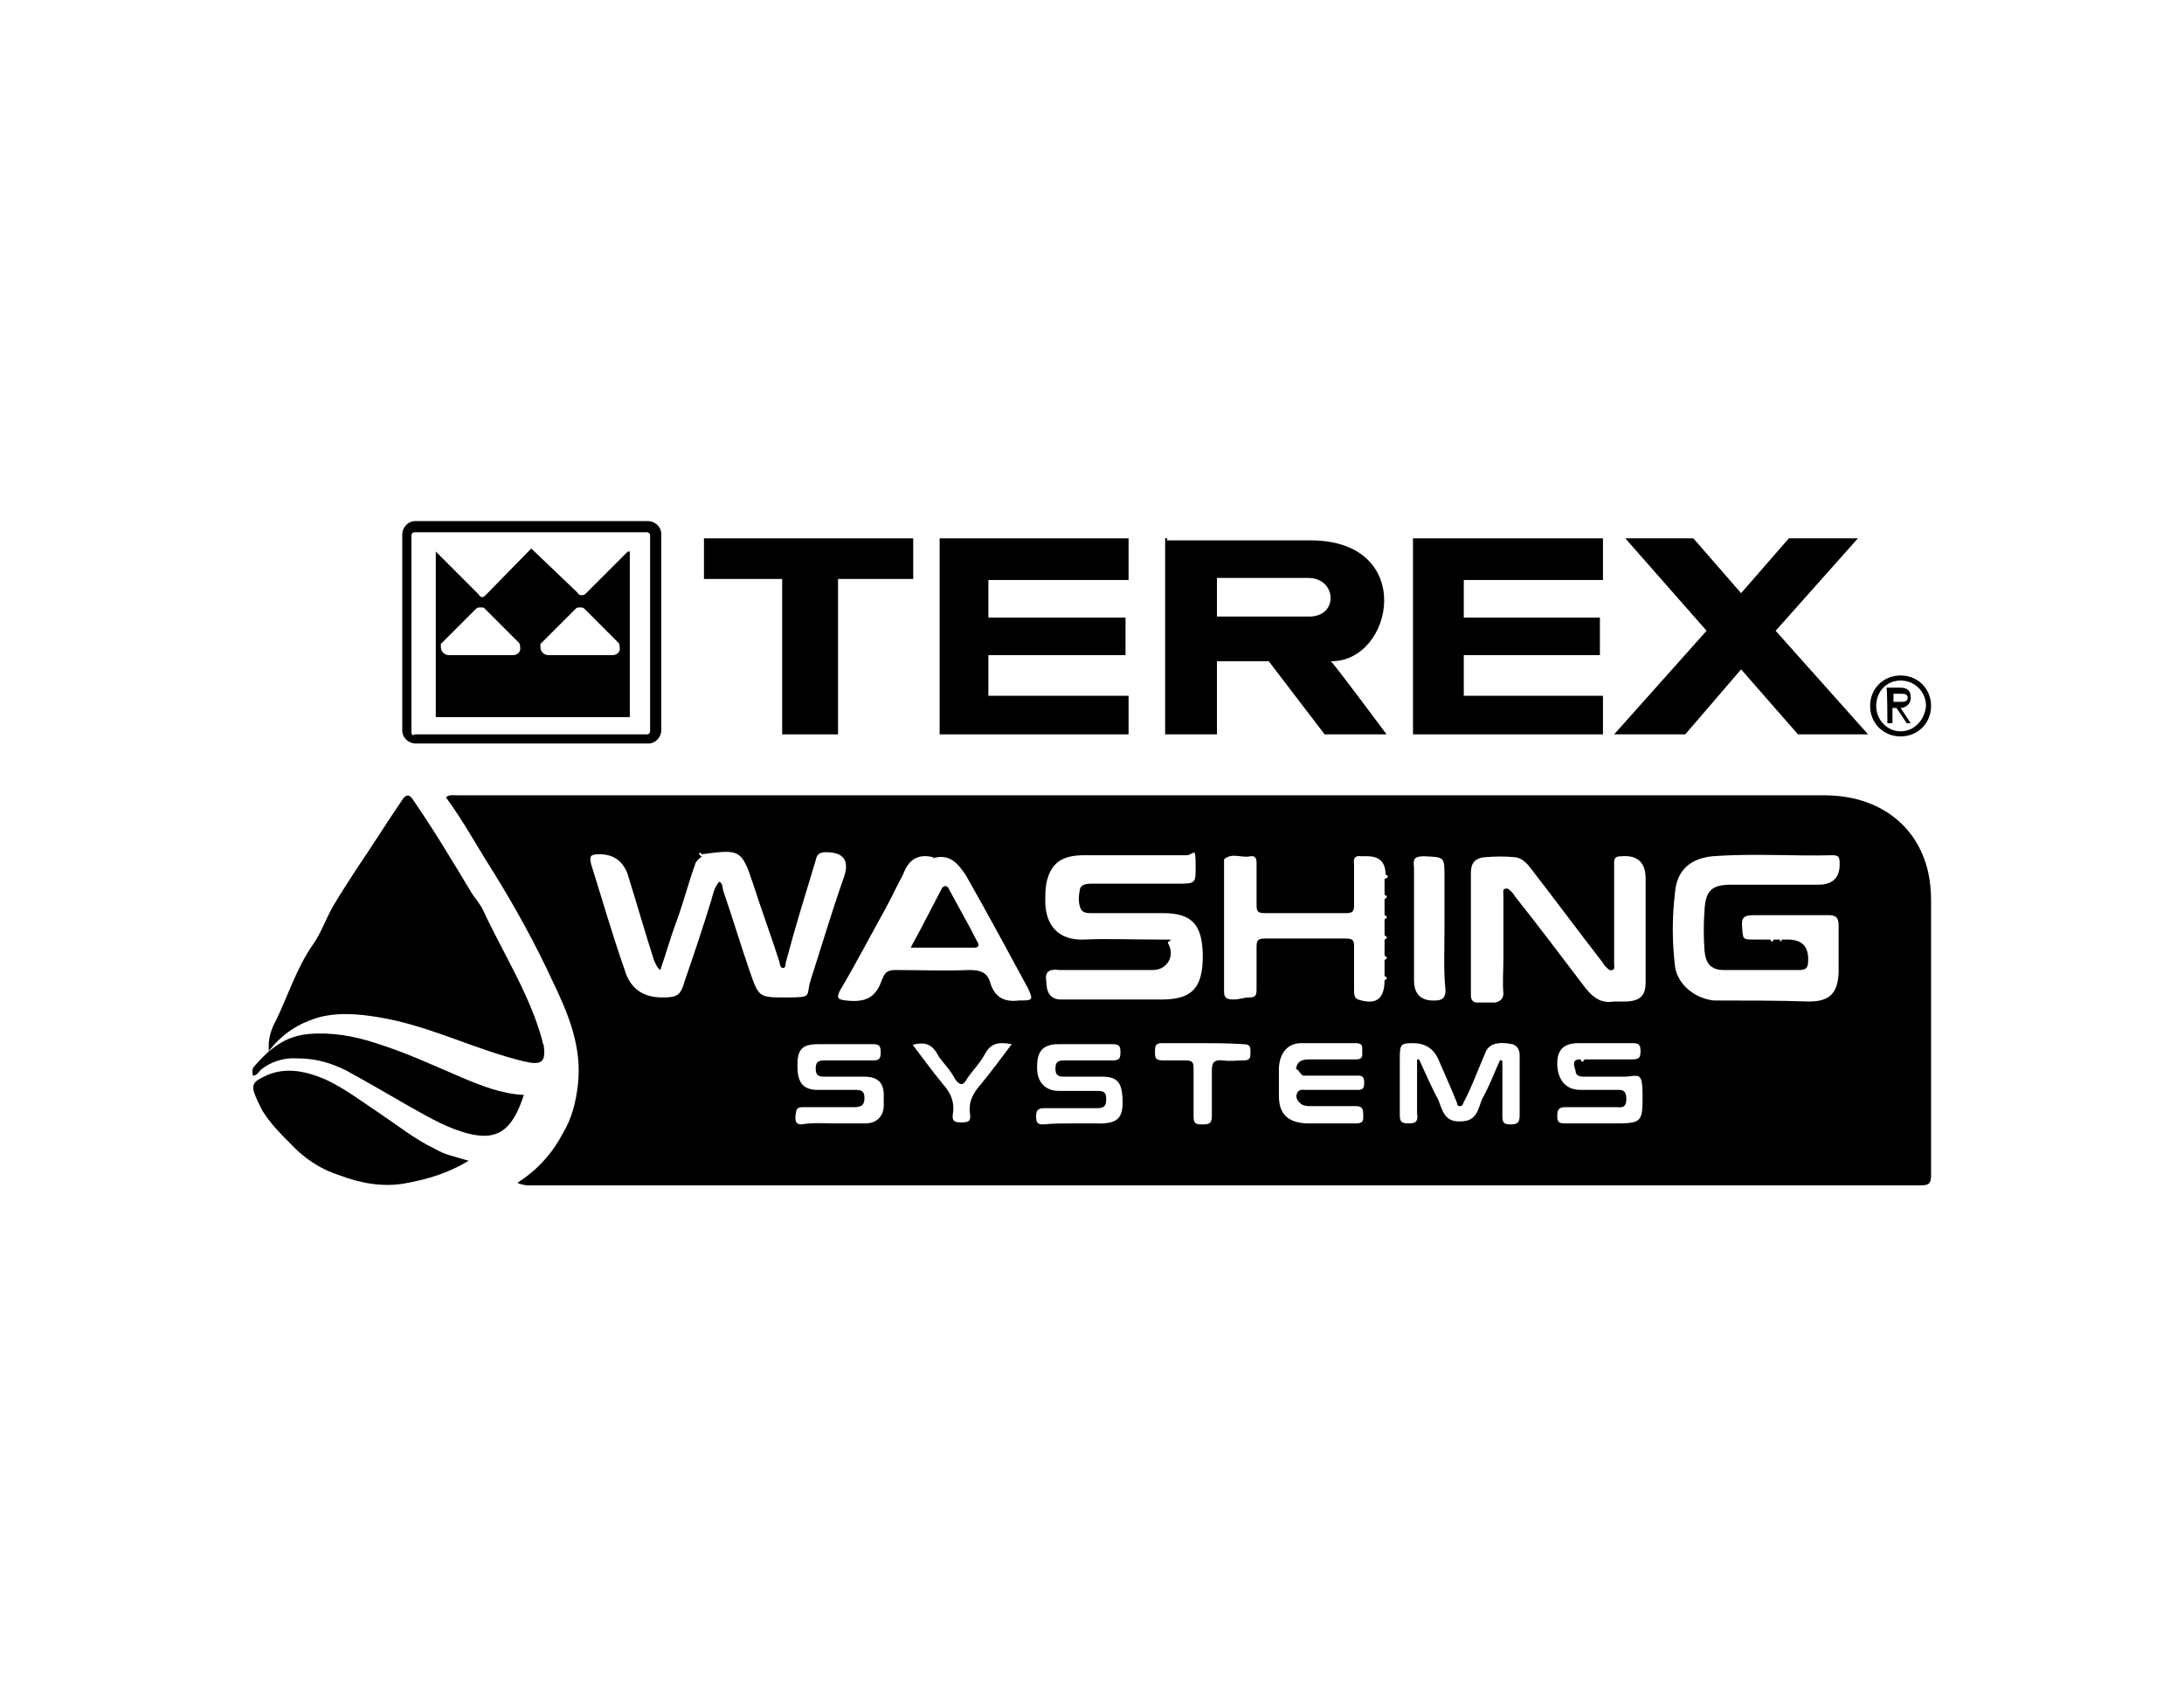
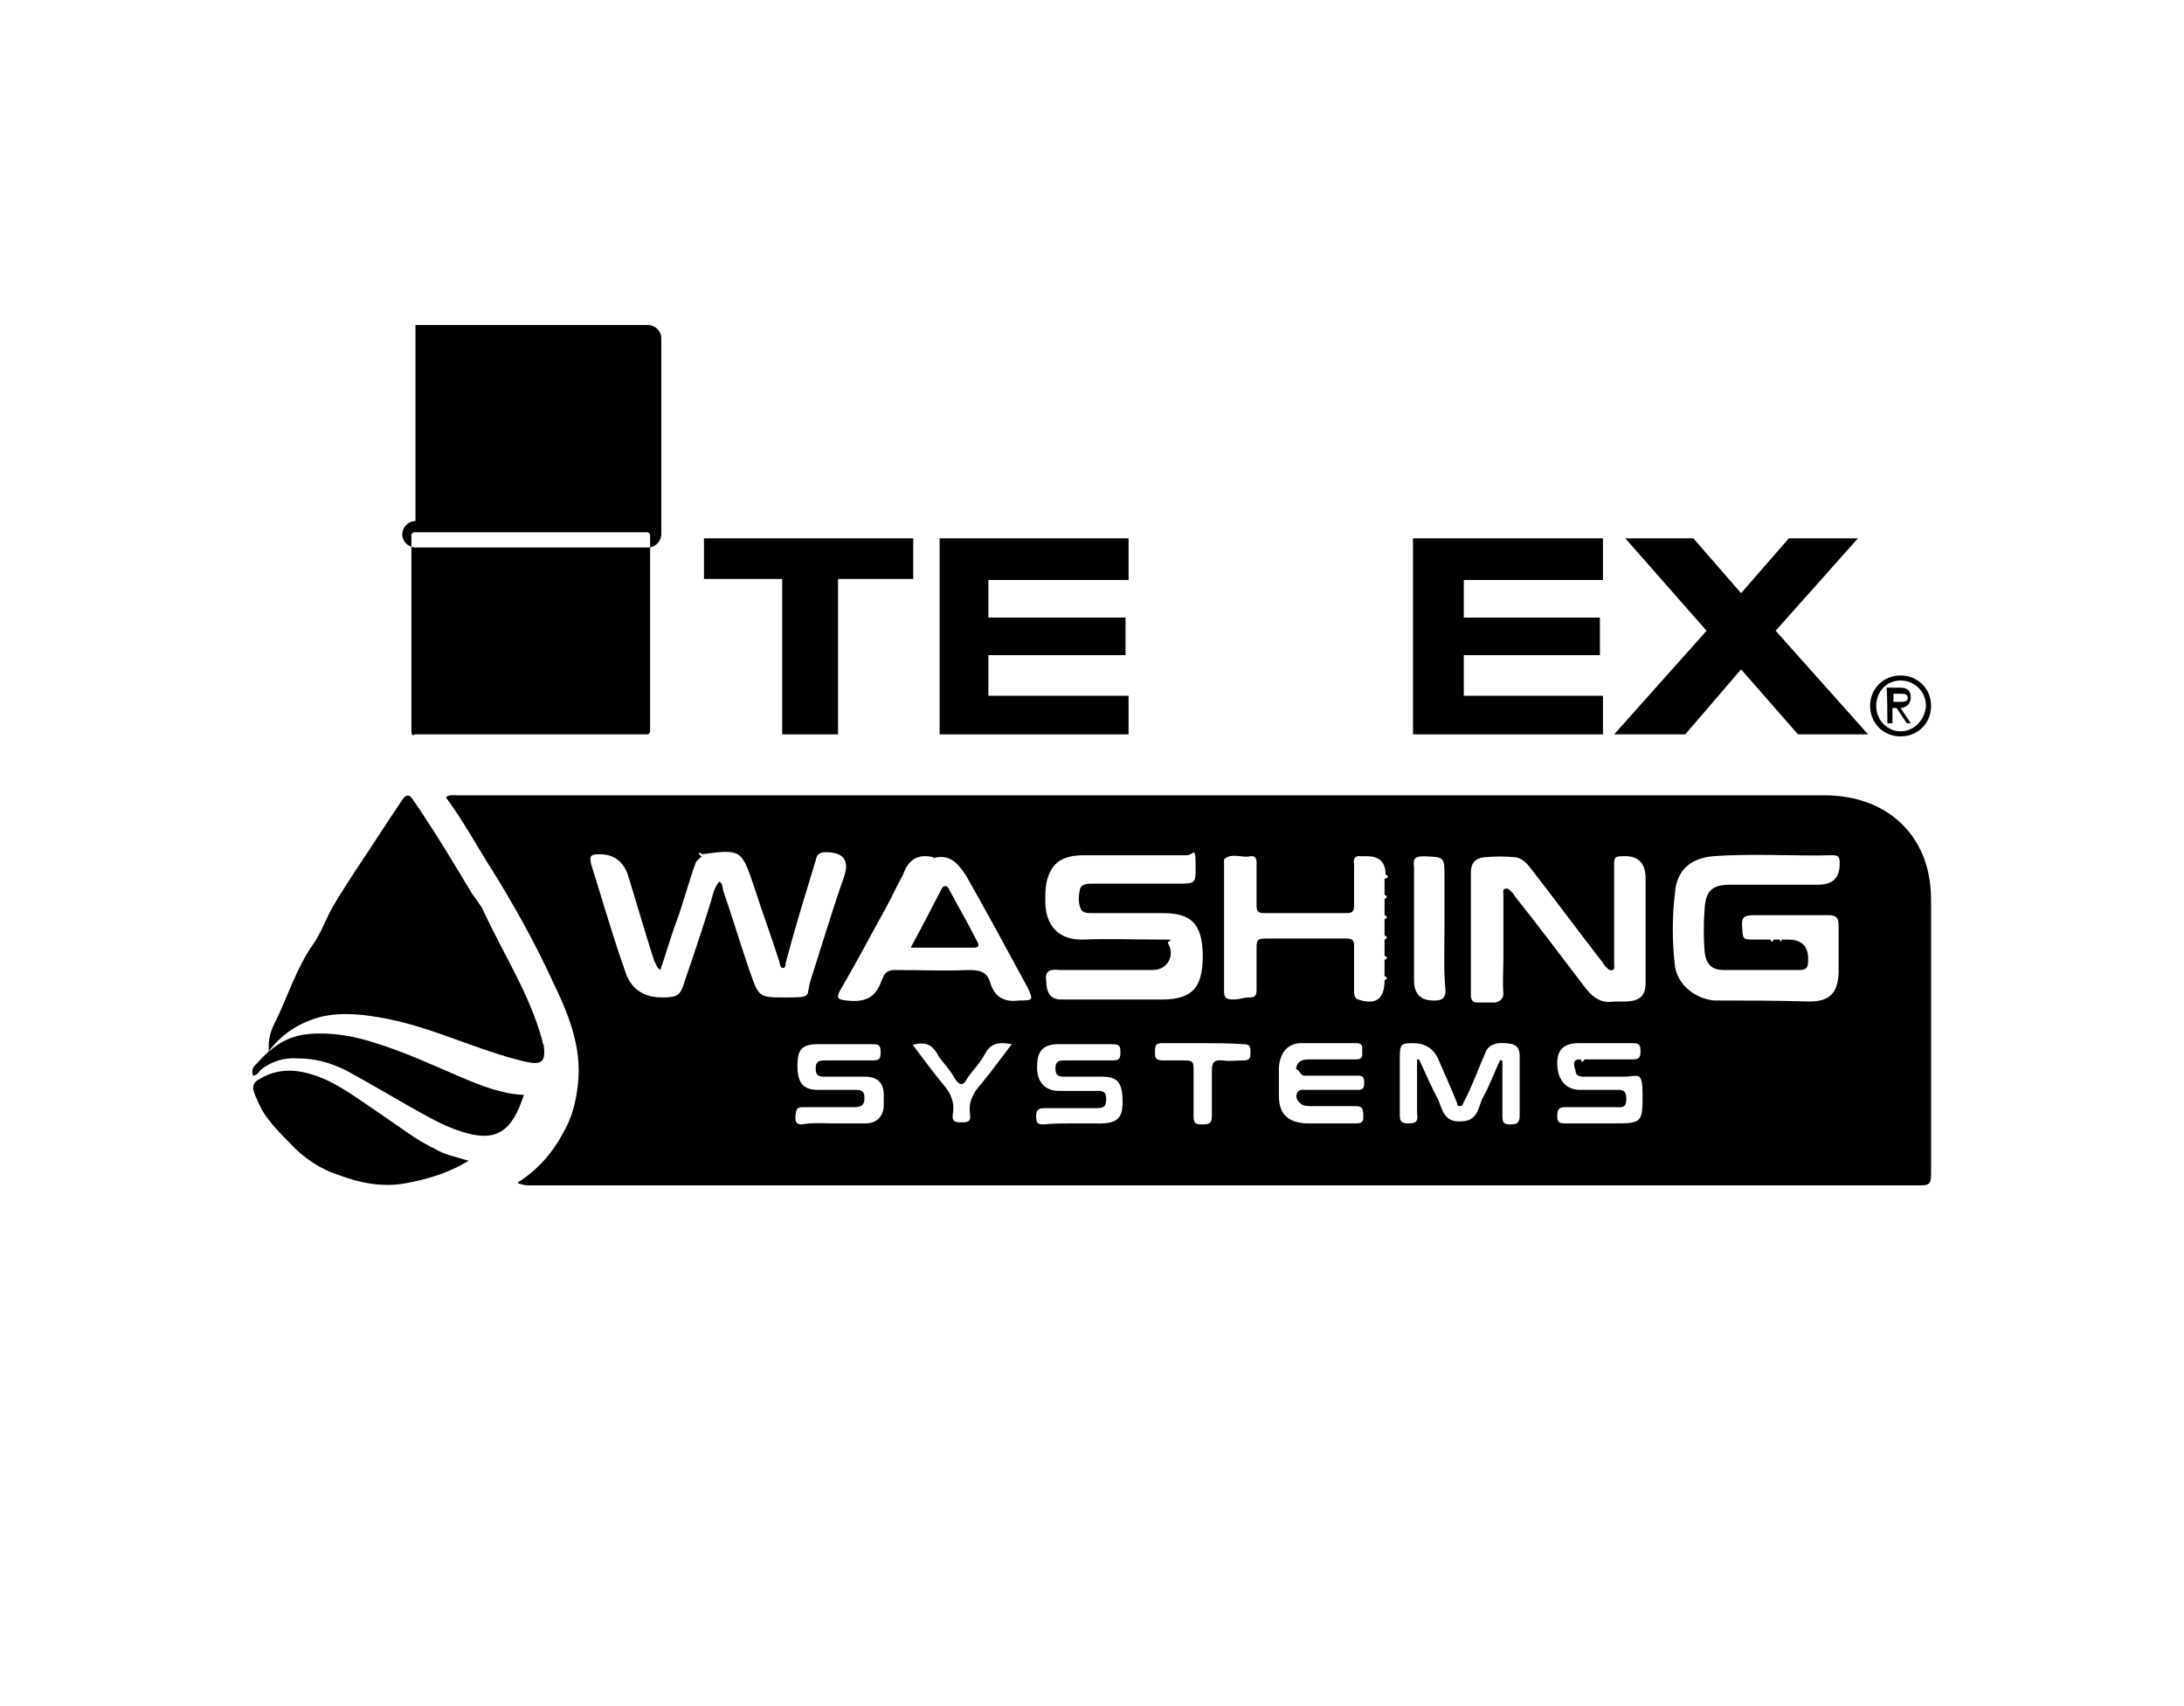
<svg xmlns="http://www.w3.org/2000/svg" id="Layer_1" version="1.1" viewBox="0 0 215 168">
  <g>
-     <path d="M40.5,72v-19.3c0-.1.1-.3.3-.3h22.9c.1,0,.3.1.3.3v19.3c0,.1-.1.3-.3.3h-22.9c-.2.2-.3,0-.3-.3M40.9,51.3c-.8,0-1.3.7-1.3,1.3v19.3c0,.8.7,1.3,1.3,1.3h22.9c.8,0,1.3-.7,1.3-1.3v-19.3c0-.8-.7-1.3-1.3-1.3h-22.9Z" />
+     <path d="M40.5,72v-19.3c0-.1.1-.3.3-.3h22.9c.1,0,.3.1.3.3v19.3c0,.1-.1.3-.3.3h-22.9c-.2.2-.3,0-.3-.3M40.9,51.3c-.8,0-1.3.7-1.3,1.3c0,.8.7,1.3,1.3,1.3h22.9c.8,0,1.3-.7,1.3-1.3v-19.3c0-.8-.7-1.3-1.3-1.3h-22.9Z" />
    <path d="M60.4,64.5h-6.4c-.4,0-.8-.3-.8-.8s0-.3.1-.4l3.4-3.4c.1-.1.3-.1.4-.1s.3,0,.4.1l3.4,3.4c.1.1.1.3.1.4.1.4-.2.8-.7.8M50.6,64.5h-6.4c-.4,0-.8-.3-.8-.8s0-.3.1-.4l3.4-3.4c.1-.1.3-.1.4-.1s.4,0,.4.1l3.4,3.4c.1.1.1.3.1.4.1.4-.2.8-.7.8M61.8,54.3l-4.2,4.2h0c-.1.1-.3.1-.4.1s-.3-.1-.4-.3l-4.5-4.3-4.4,4.5c-.1.1-.3.3-.4.3s-.3-.1-.4-.3l-4.2-4.2h0v16.3h19.1v-16.3h-.1Z" />
    <polygon points="77 72.3 77 57 69.3 57 69.3 53 89.9 53 89.9 57 82.5 57 82.5 72.3 77 72.3" />
    <polygon points="92.5 72.3 92.5 53 111.1 53 111.1 57.1 97.3 57.1 97.3 60.8 110.8 60.8 110.8 64.5 97.3 64.5 97.3 68.5 111.1 68.5 111.1 72.3 92.5 72.3" />
    <polygon points="139.1 72.3 139.1 53 157.8 53 157.8 57.1 144.1 57.1 144.1 60.8 157.5 60.8 157.5 64.5 144.1 64.5 144.1 68.5 157.8 68.5 157.8 72.3 139.1 72.3" />
    <polygon points="183.9 72.3 174.8 62.1 182.9 53 176.1 53 171.4 58.4 166.7 53 160 53 168 62.1 158.9 72.3 165.9 72.3 171.4 65.9 177 72.3 183.9 72.3" />
-     <path d="M114.7,53v19.3h5.1v-7.2h5.1l5.5,7.2h6.1s-5.5-7.4-5.5-7.2c6.2.1,8.5-11.9-2-11.9h-14.1v-.2ZM119.9,56.9h8.9c2.8,0,3,3.8.1,3.8h-9.1v-3.8h.1Z" />
    <path d="M187.1,72c-1.3,0-2.4-1.1-2.4-2.5s1-2.5,2.4-2.5,2.5,1.1,2.5,2.5c-.1,1.3-1.1,2.5-2.5,2.5M184.1,69.5c0,1.7,1.3,3,3,3s3-1.3,3-3-1.3-3-3-3-3,1.3-3,3M186.4,69.3v-1h.7c.3,0,.7,0,.7.4s-.4.4-.8.4h-.6ZM185.9,71.2h.4v-1.5h.4l1,1.5h.4l-1-1.5c.4,0,1-.3,1-1s-.3-1-1.1-1h-1.3c.1-.1.1,3.5.1,3.5Z" />
  </g>
  <path d="M51,116.4c1.9-1.2,3.4-2.9,4.4-4.8.9-1.5,1.3-3.1,1.5-4.9.4-3.7-1-7-2.5-10.1-1.7-3.7-3.7-7.3-5.8-10.7-1.6-2.5-3-5.1-4.7-7.4.3-.3.8-.2,1.1-.2h134.6c5.2,0,9.1,2.8,10.2,7.5.2.9.3,1.8.3,2.8v27.1c0,.8-.2,1-1,1H52c-.1,0-.4,0-1-.2ZM127.6,105.2c.1-.8.7-.9,1.3-.9h4.6c.7,0,.6-.4.6-.8s.1-.8-.6-.8h-5.4c-1.3,0-2.1.9-2.2,2.4v2.8c0,1.8.9,2.6,2.7,2.7h4.9c.8,0,.7-.4.7-.9s-.1-.8-.7-.8h-4.4c-.3,0-.7,0-1-.2-.4-.3-.6-.7-.4-1.1s.6-.3.8-.3h4.8c.6,0,1,.1,1-.7s-.4-.7-.9-.7h-5.1c-.4-.2-.4-.6-.8-.7ZM155.6,104.3c.1.3.2.3.4,0h4.6c.7,0,.9-.1.9-.8s-.2-.8-.8-.8h-5.3c-1.5,0-2.1.7-2.1,2s.6,2.5,2.1,2.6h3.5c.7,0,1.2-.1,1.2.9s-.6.8-1.1.8h-4.9c-.7,0-.8.3-.8.9s.2.7.8.7h4.8c2.7,0,2.8-.1,2.8-2.7s-.4-1.9-1.9-1.9h-3.9c-.4,0-.8-.1-.8-.6-.2-.6-.3-1.1.4-1.1ZM136.4,86.5c.3-.1.3-.3,0-.4q0-1.8-1.8-1.8h-.6c-.6-.1-.8.2-.7.8v4c0,.6-.1.8-.8.8h-8c-.7,0-.8-.2-.8-.8v-4.2c0-.3-.1-.7-.6-.6-.9.2-1.8-.4-2.6.3v13c0,.6.2.8.9.8s1-.2,1.6-.2.7-.2.7-.8v-4.2c0-.7.2-.8.9-.8h7.9c.7,0,.8.2.8.8v4.3c0,.3,0,.8.4.9,1.8.6,2.6-.1,2.6-1.9.3-.1.3-.3,0-.4v-1.6c.3-.1.3-.3,0-.4v-1.6c.3-.1.3-.3,0-.4v-1.6c.3-.1.3-.3,0-.4v-1.6c.3-.1.3-.3,0-.4v-1.6ZM113.6,95.5h-9.3c-.8-.1-1.5,0-1.3,1.1q0,1.7,1.3,1.8h9.5c3.3.1,4.7-.8,4.6-4.6-.1-2.8-1.1-3.9-3.9-3.9h-7c-.4,0-.9,0-1.1-.4-.3-.7-.2-1.3-.1-1.9s.8-.6,1.2-.6h8.3c2,0,1.9,0,1.9-1.9s-.2-.9-.9-.9h-10.1c-2.2,0-3.3.8-3.7,2.8-.1.6-.1,1.1-.1,1.7,0,2.4,1.3,3.9,3.8,3.8,2.4-.1,4.8,0,7.2,0s.9,0,1.1.4c.7,1.2-.1,2.6-1.5,2.6ZM175.6,92.5h.4q2.1,0,2,2.1c0,.7-.2.9-.9.9h-7.4c-1.3,0-1.8-.7-1.9-1.9-.1-1.3-.1-2.7,0-4,.1-1.9.7-2.5,2.6-2.5h8.6q2.2,0,2.1-2.2c0-.6-.2-.7-.7-.7-3.9.1-7.9-.2-11.8.1-2.1.2-3.5,1.3-3.7,3.5-.3,2.5-.3,4.9,0,7.4.3,1.8,2,3.1,3.8,3.3,3.1,0,6.3,0,9.4.1,2,0,2.8-.8,2.9-2.8v-4.7c0-.8-.3-1-1-1h-7.3c-1,0-1.3.2-1.2,1.2.1,1.2,0,1.2,1.3,1.2h1.5c0,.1.1.2.1.2.1,0,.2-.1.2-.2h.6c0,.1.1.2.2.2-.1,0,0-.1,0-.2ZM69.1,84.3c-.2.2-.4.3-.6.6-.7,1.9-1.2,3.9-1.9,5.8-.6,1.6-1,3.1-1.6,4.8-.4-.3-.4-.6-.6-.9-.9-2.8-1.7-5.6-2.6-8.5q-.7-2-2.8-2c-.9,0-1,.2-.8,1,1.1,3.5,2.1,7,3.3,10.4q.8,2.7,3.7,2.7c1.5,0,1.8-.2,2.2-1.6.9-2.6,1.8-5.3,2.6-7.9.2-.7.3-1.3.8-1.9.4.2.3.6.4.9.9,2.6,1.7,5.3,2.6,7.9s.9,2.6,3.6,2.6,1.9-.1,2.4-1.7c1.1-3.4,2.1-6.8,3.3-10.2q.8-2.4-1.8-2.4c-.6,0-.9.2-1,.8-1,3.3-2,6.5-2.9,9.9-.1.2,0,.7-.3.7s-.3-.3-.4-.7c-.8-2.5-1.7-4.9-2.5-7.4-1.2-3.6-1.3-3.6-5.1-3.1-.1-.1-.2-.2-.3-.1.1.3.3.3.3.3ZM162,90.9v-4.4q0-2.4-2.4-2.2c-.6,0-.7.2-.7.7v9.9c0,.2.1.6-.2.6-.2.1-.4-.1-.6-.3-.1-.1-.2-.2-.3-.4-2.4-3.1-4.7-6.2-7.1-9.3-.3-.4-.8-1-1.5-1.1-1-.1-2-.1-3.1,0-.9.1-1.3.6-1.3,1.5v12.1c0,.3.1.7.6.7h1.8c.4-.1.8-.3.8-.9-.1-1.1,0-2.2,0-3.4v-6.3c0-.2-.1-.6.2-.6.2-.1.4.1.6.3.1.1.2.2.3.4,2.4,3,4.7,6.1,7,9.1.8,1,1.6,1.5,2.8,1.3h1.3c1.3-.1,1.8-.6,1.8-1.9,0-2,0-3.8,0-5.7ZM91.9,84.4c-1.6-.4-2.5.3-3,1.7-.6,1.1-1.1,2.2-1.7,3.3-1.5,2.7-2.9,5.4-4.5,8.1-.4.8-.2.9.6,1,1.8.2,2.9-.2,3.5-2,0-.1.1-.1.1-.2.2-.6.6-.8,1.2-.8,2.5,0,4.8.1,7.3,0,1.1,0,1.8.2,2.1,1.3.4,1.3,1.3,1.9,2.8,1.7h.2c1.2,0,1.2-.1.7-1.2-2-3.7-4-7.4-6.1-11.1-.8-1.2-1.6-2.2-3.3-1.7ZM147.7,104.4c.1,0,.2,0,.2.1v5.3c0,.7.1.9.8.9s.9-.2.9-.9v-5.4c0-.6.1-1.3-.7-1.6-1.5-.3-2.4,0-2.7.9-.7,1.6-1.3,3.3-2.1,4.8-.1.2-.1.4-.4.4s-.2-.2-.3-.4c-.6-1.5-1.2-2.8-1.8-4.2q-.7-1.6-2.5-1.6c-1.2,0-1.3.1-1.3,1.5v5.5c0,.7.1.9.9.9s.9-.3.8-1v-5.3h.2c.6,1.3,1.2,2.7,1.9,4,.4,1,.6,2.2,2.2,2.1,1.6,0,1.7-1.2,2.1-2.2.7-1.2,1.2-2.6,1.8-3.9ZM142.2,91.3v-4.9c0-2.1,0-2-2-2.1-1,0-1.1.3-1,1.1v11.1q0,2.1,2.1,2c.7,0,1-.3,1-1-.2-2-.1-4-.1-6.2ZM82.2,110.6h3c1.1,0,1.8-.7,1.8-1.8v-1c0-1.2-.6-1.8-1.9-1.8h-3.9c-.6,0-.9-.1-.9-.8s.3-.8.9-.8h4.7c.6,0,.8-.1.8-.8s-.2-.8-.8-.8h-5.4c-1.6,0-2,.6-2,2.1s.4,2.4,2,2.4h3.7c.6,0,.9.1.9.8s-.3.9-1,.9h-5.1c-.7,0-.6.4-.7.9,0,.4,0,.8.6.8,1.2-.2,2.2-.1,3.3-.1ZM105.8,110.6h2c2.4.1,2.8-.6,2.7-2.6-.1-1.5-.6-2-2-2h-3.7c-.6,0-.9-.1-.9-.8s.3-.8.9-.8h4.7c.7,0,.8-.2.8-.8s-.1-.8-.8-.8h-5.3c-1.5,0-2.1.7-2.1,2.1-.1,1.7.9,2.5,2.1,2.5h3.7c.6,0,1,0,1,.8s-.3.9-1,.9h-5.1c-.6,0-.8.2-.8.8s.1.8.7.8c1-.1,2-.1,3-.1ZM118.3,102.7h-3.9c-.6,0-.7.2-.7.8s0,.9.8.9h2.2c.7,0,.8.2.8.8v4.7c0,.7.2.8.8.8s1,0,1-.8v-4.4c0-.8.1-1.2,1.1-1.1.7.1,1.3,0,2,0s.7-.3.7-.8,0-.8-.7-.8c-1.5-.1-2.8-.1-4.2-.1ZM89.8,102.8c1,1.3,2,2.7,3,3.9.8.9,1.2,1.8,1,3-.1.7.2.8.8.8s1,0,.9-.8c-.2-1.2.3-2.1,1.1-3,1-1.2,2-2.6,3-3.9-1.1-.2-2-.2-2.6.9s-1.2,1.6-1.8,2.5c-.4.8-.8.6-1.2,0-.4-.8-1.1-1.5-1.6-2.2-.6-1.2-1.3-1.5-2.7-1.1Z" />
  <path d="M26.5,103.7c-.2-1.3.2-2.4.7-3.3,1.2-2.5,2-5.1,3.6-7.4.8-1.1,1.3-2.6,2-3.8s1.5-2.4,2.2-3.5c1.5-2.2,3-4.6,4.5-6.8.4-.7.8-.8,1.2-.1,2,2.9,3.8,5.9,5.6,8.9.4.7,1,1.3,1.3,2,2,4.3,4.6,8.3,5.8,12.8,0,.1,0,.2.1.3.3,1.8-.2,2.1-1.9,1.7-4.6-1.1-8.9-3.3-13.5-4.2-2.1-.4-4.3-.7-6.5-.2-2.2.6-3.9,1.7-5.3,3.6Z" />
  <path d="M46.1,114.3c-2,1.2-4,1.8-6.2,2.2-2.2.4-4.4,0-6.5-.8-1.9-.6-3.5-1.7-4.8-3.1-1-1-2-2-2.8-3.3-.3-.6-.6-1.2-.8-1.8s0-1,.6-1.3c2.2-1.3,4.4-.8,6.5.1,1.9.9,3.6,2.2,5.4,3.4s3.4,2.5,5.3,3.4c1,.6,2.1.8,3.4,1.2Z" />
  <path d="M51.6,107.7c-1.2,3.8-2.8,4.8-6.2,3.7-1.9-.6-3.7-1.7-5.5-2.7-1.9-1.1-3.8-2.2-5.8-3.3-1.6-.8-3.1-1.2-4.8-1.2-1.3-.1-2.6.3-3.6,1.1-.2.2-.4.6-.8.6-.1-.4-.1-.7.2-1,1.5-1.7,3-2.9,5.3-3.1,2.2-.2,4.5.2,6.6.9,2.9.9,5.7,2.2,8.5,3.4,1.9.8,3.9,1.6,6.1,1.7Z" />
  <path d="M89.7,93.2c1.1-2,2-3.8,3-5.7.2-.4.6-.3.7,0,.9,1.7,1.9,3.4,2.8,5.2.2.3.2.6-.3.6h-6.2Z" />
</svg>